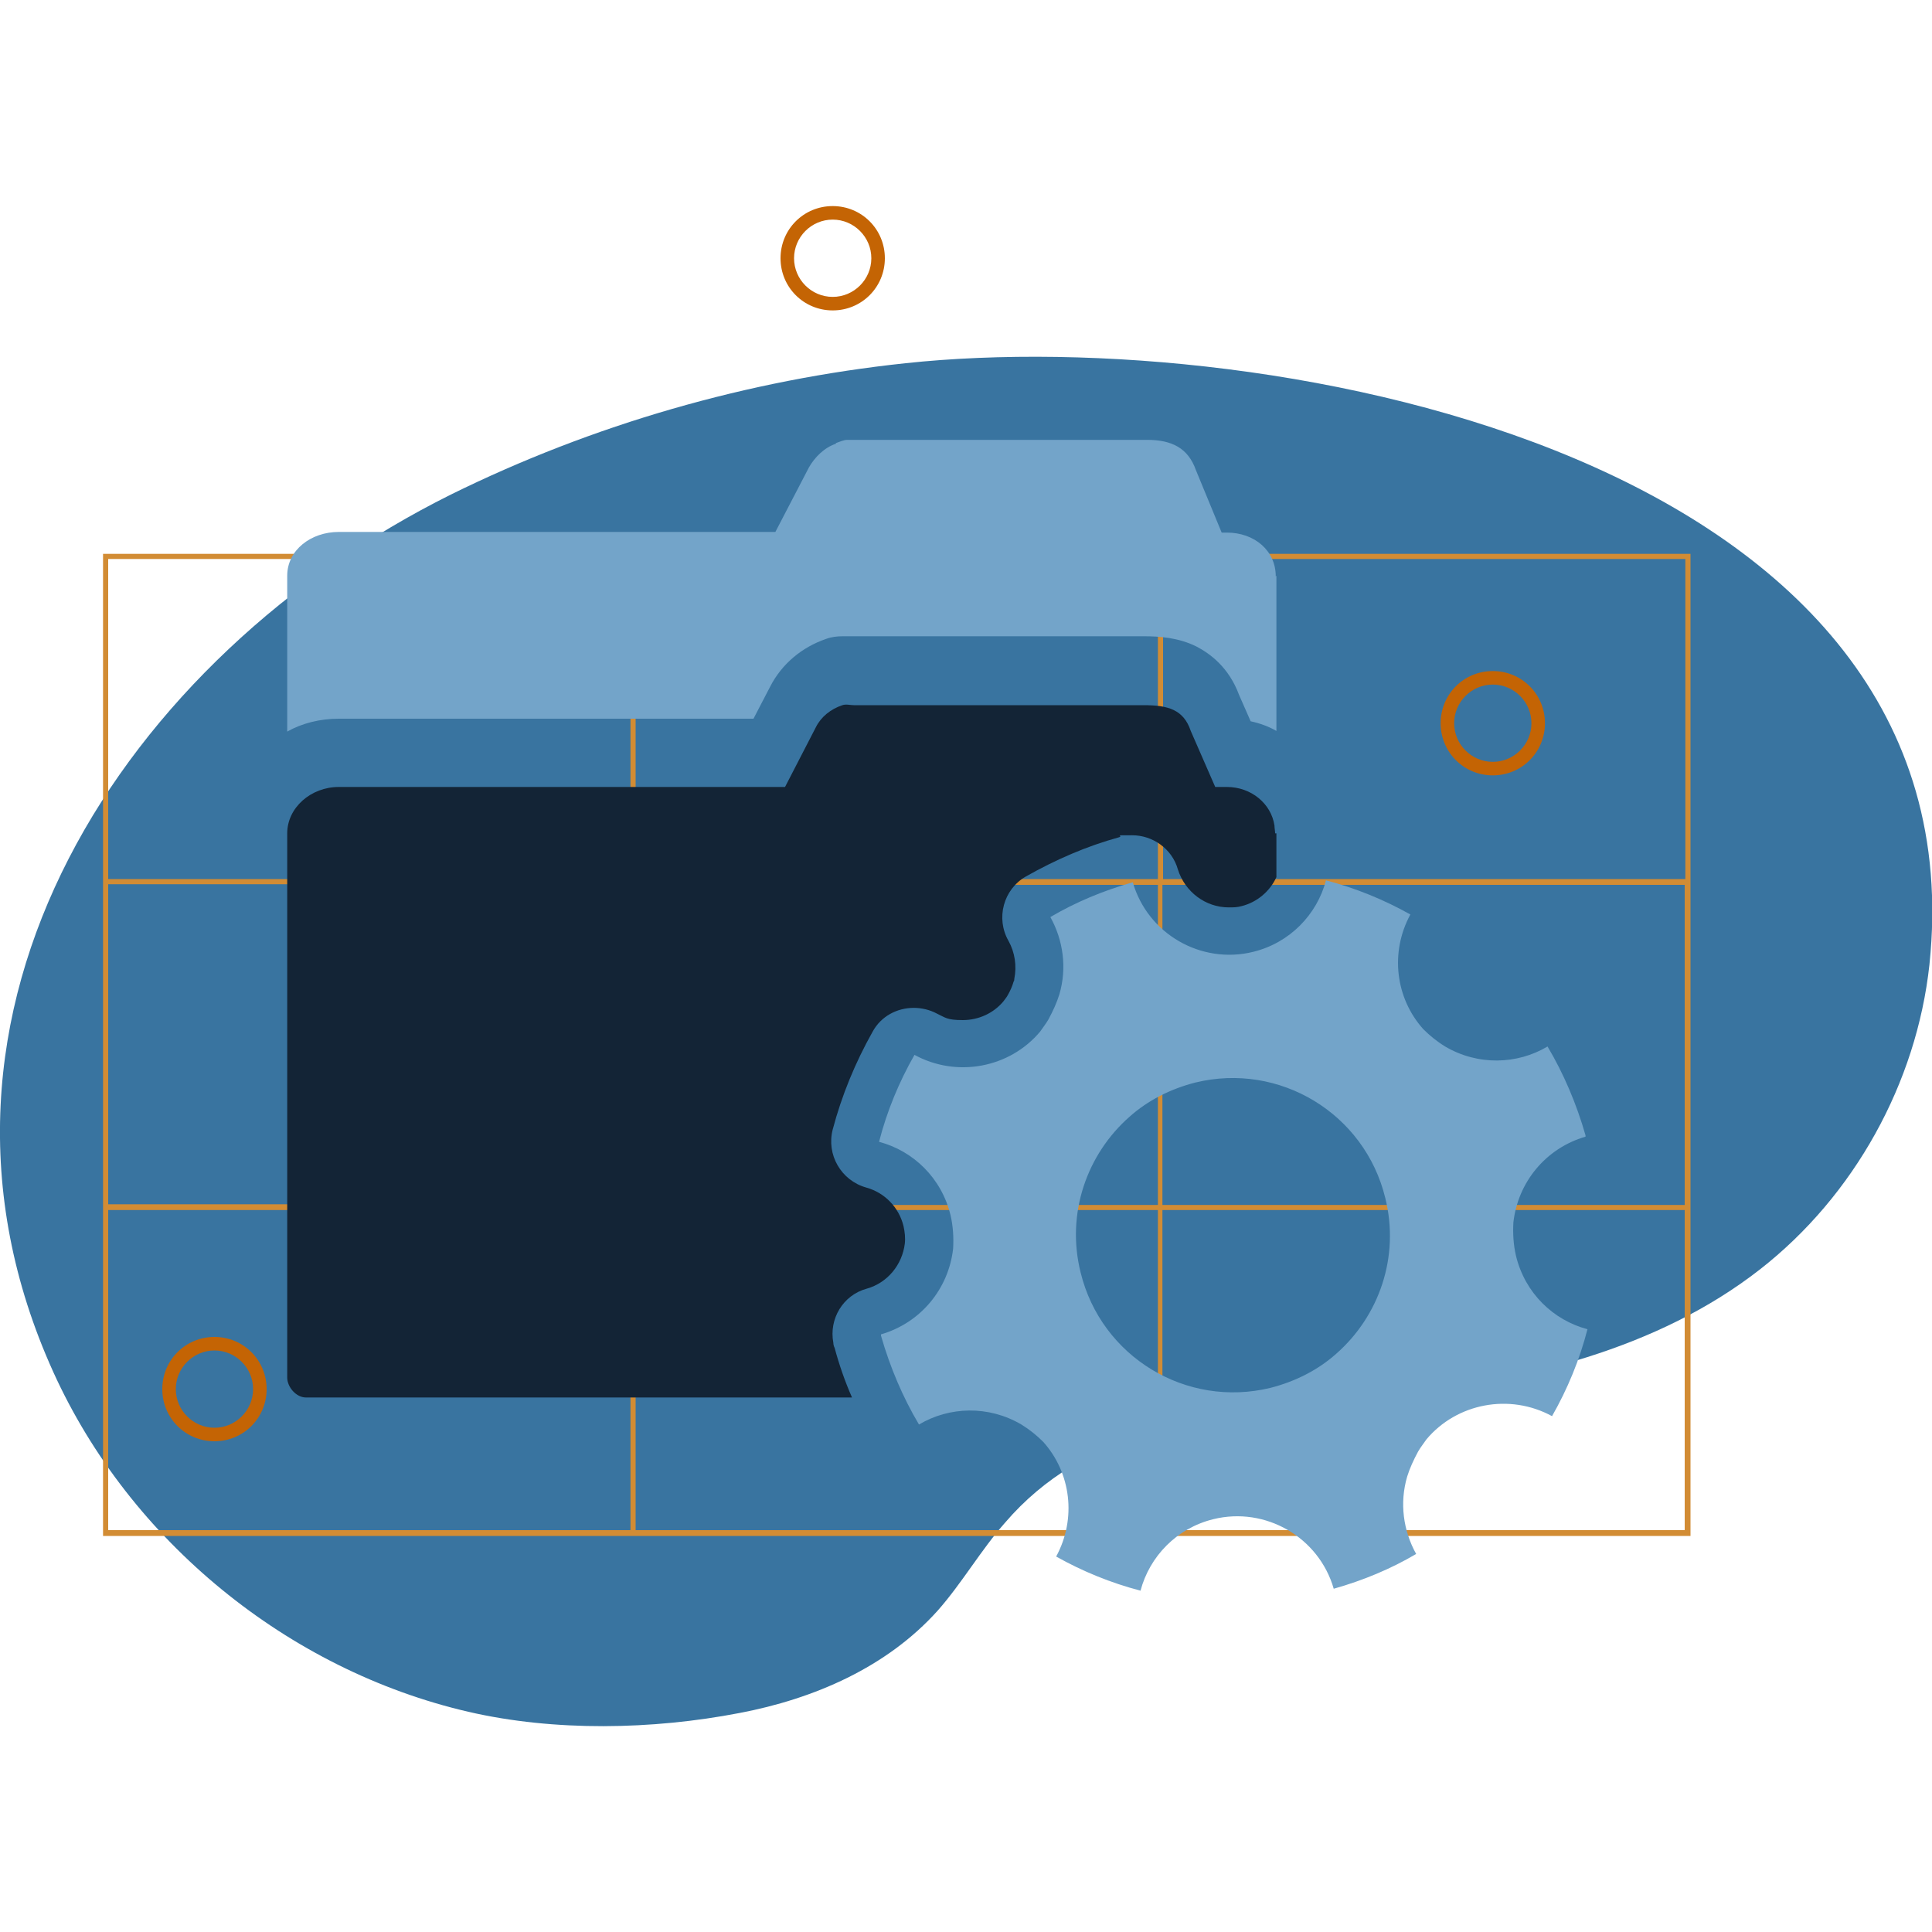
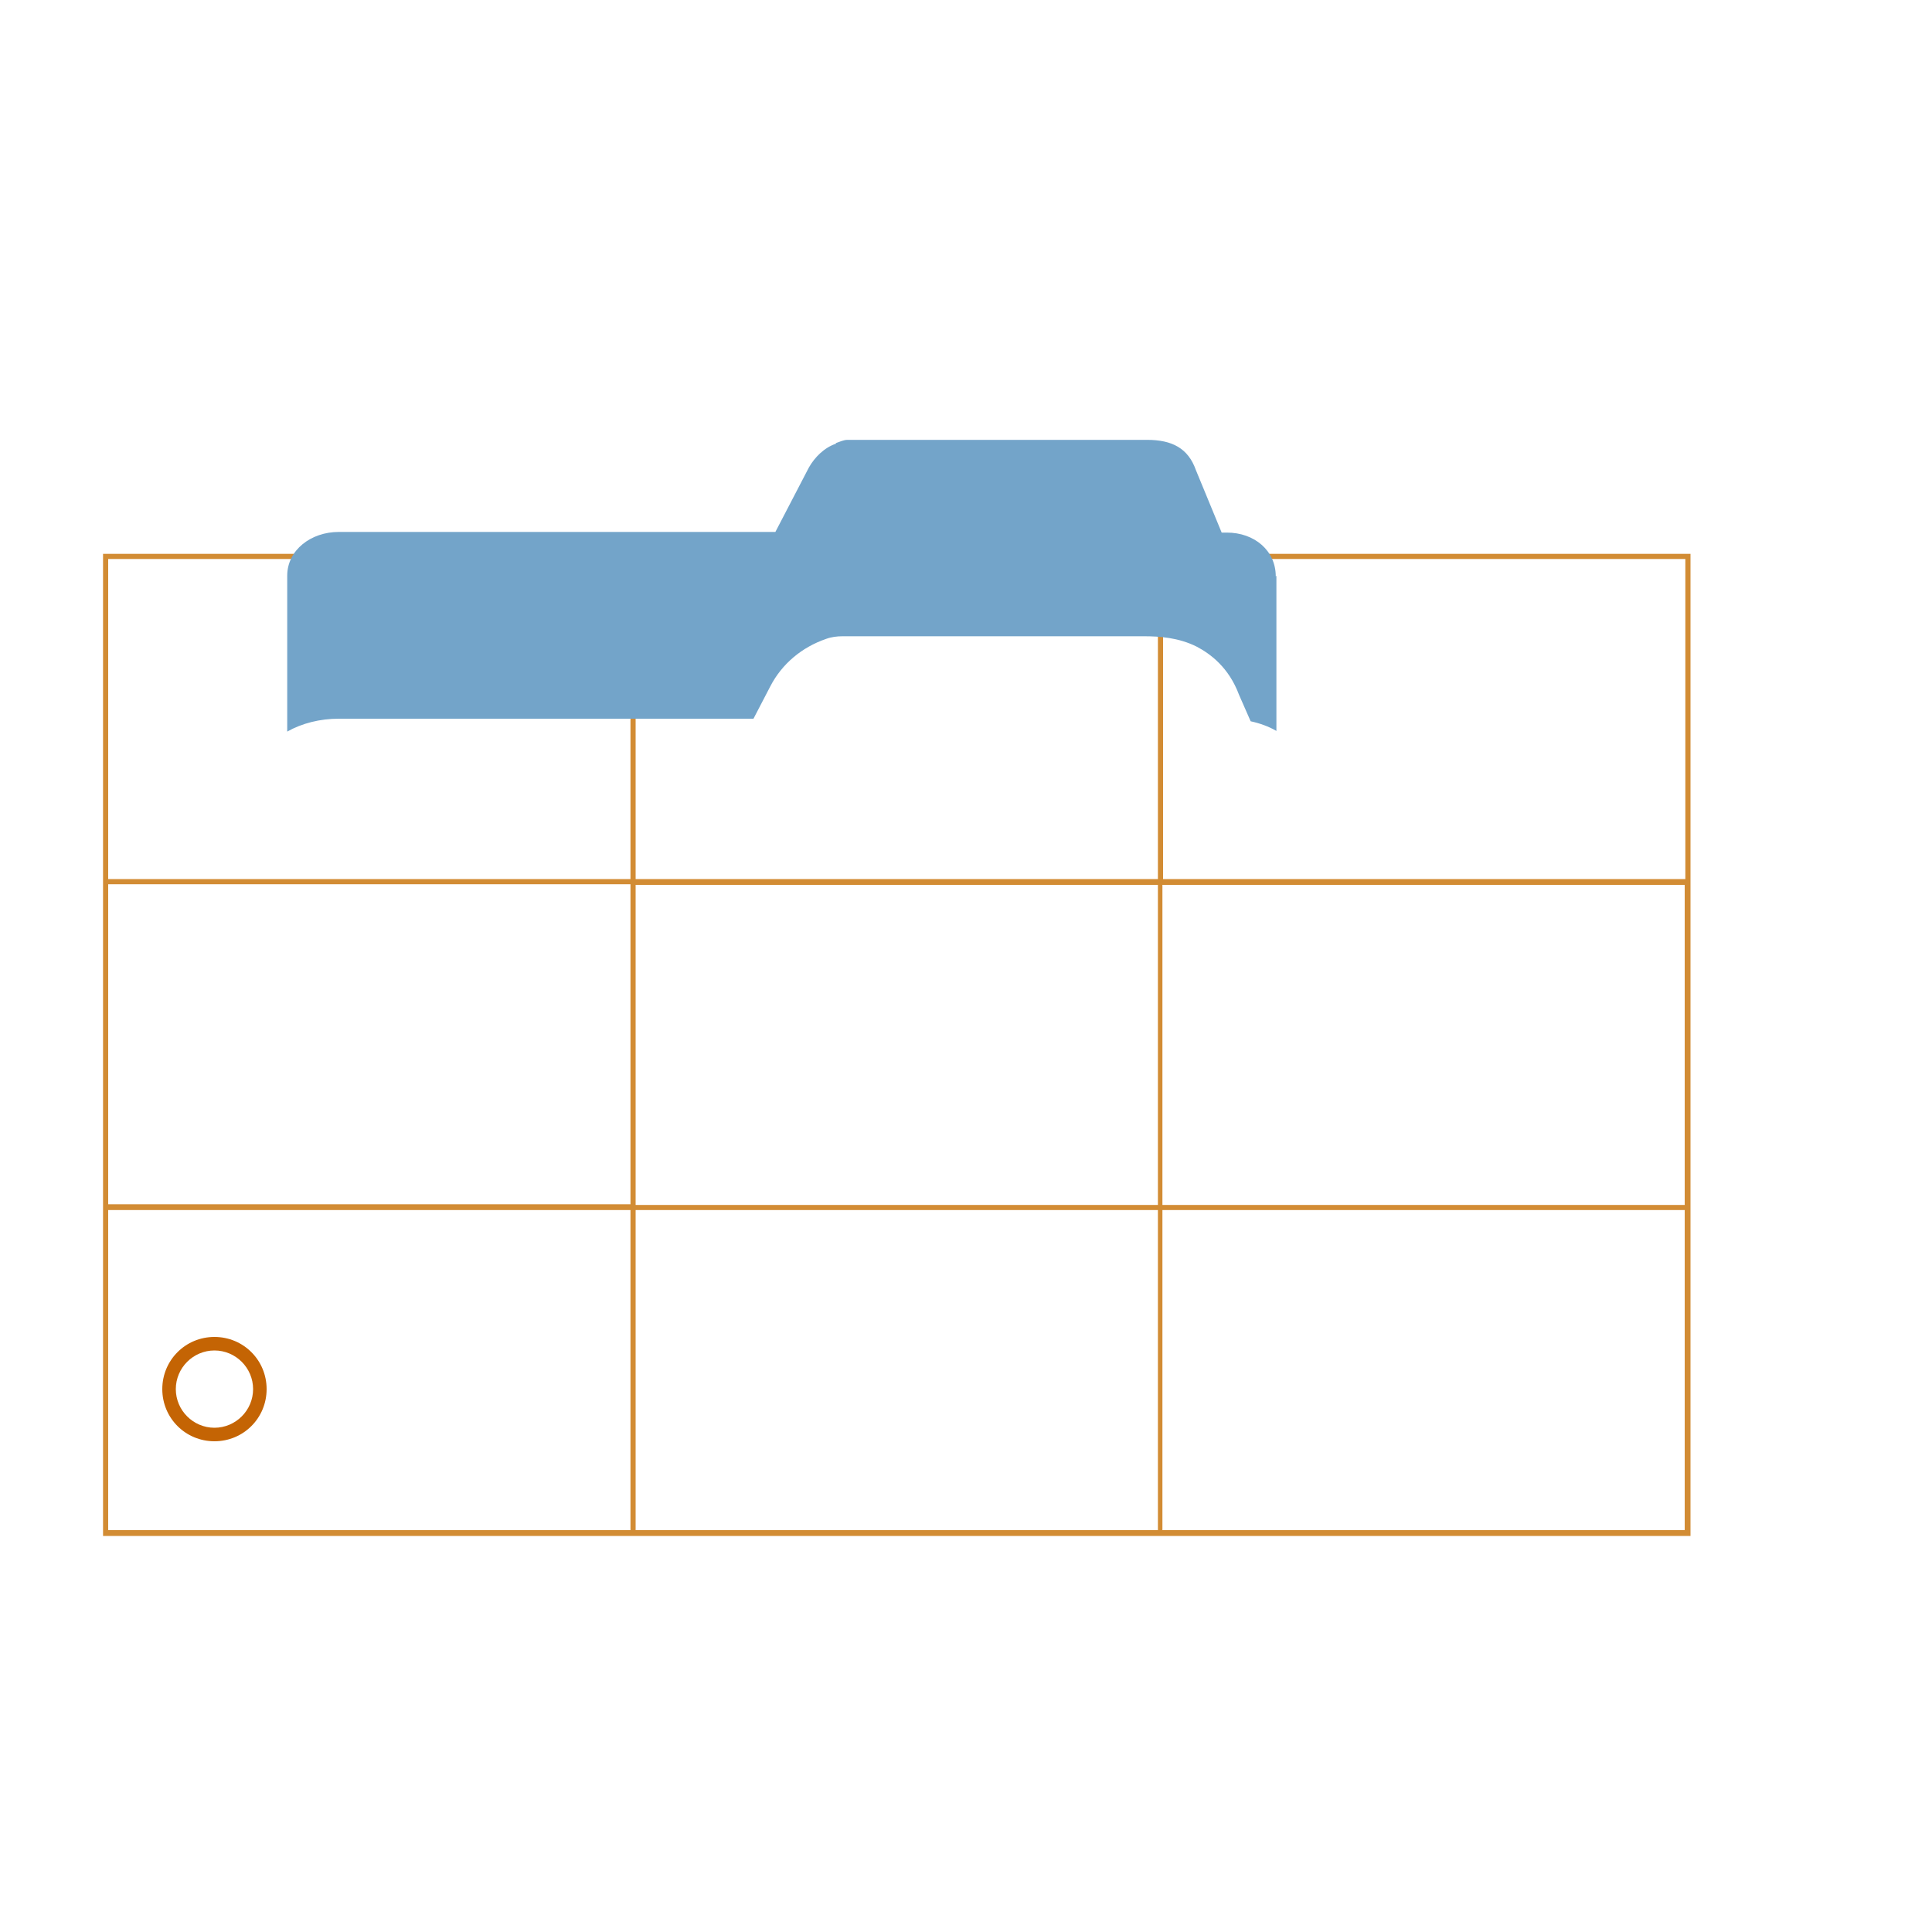
<svg xmlns="http://www.w3.org/2000/svg" id="Layer_2" version="1.1" viewBox="0 0 300 300">
  <defs>
    <style>
      .st0 {
        fill: #132436;
      }

      .st1 {
        fill: #c46404;
      }

      .st2 {
        fill: #d28c34;
      }

      .st3 {
        fill: #3974a0;
      }

      .st4 {
        fill: #73a4c9;
      }
    </style>
  </defs>
  <g id="Layer_3">
-     <path class="st3" d="M178.2,222.5c12.1-3.9,25.7-4.4,38.1-5.8,20.2-2.2,41-7.1,57-19.6,14.6-11.4,24.3-28.9,26.3-47.3,8.3-78.9-102-99.5-159-93.4-24.5,2.6-48.5,9.5-70.6,20.4C19.6,101.9-17.2,156.9,8.3,213.1c11.9,26.2,36.4,46.2,64.4,52.7,13.4,3.1,28.6,2.8,42.1.2,11.6-2.2,22.9-7.1,30.8-15.9,3.8-4.3,6.7-9.4,10.5-13.7,6.1-7.1,13.7-11.3,22-13.9h0Z" />
    <path class="st2" d="M180.6,86H16v152.5h246.5V86h-81.9ZM98.7,86.8h81.1v49.7h-81.1v-49.7ZM179.8,187.1h-81.1v-49.7h81.1v49.7ZM16.8,86.8h81.1v49.7H16.8v-49.7ZM16.8,137.3h81.1v49.7H16.8v-49.7ZM97.9,237.6H16.8v-49.7h81.1v49.7ZM179.8,237.6h-81.1v-49.7h81.1v49.7ZM261.6,237.6h-81.1v-49.7h81.1v49.7ZM261.6,187.1h-81.1v-49.7h81.1v49.7ZM180.6,136.5v-49.7h81.1v49.7h-81.1Z" />
    <path class="st1" d="M33.3,223.8c-4.5,0-8.1-3.6-8.1-8.1s3.6-8.1,8.1-8.1,8.1,3.6,8.1,8.1-3.6,8.1-8.1,8.1ZM33.3,209.7c-3.3,0-6,2.7-6,6s2.7,6,6,6,6-2.7,6-6-2.7-6-6-6Z" />
-     <path class="st1" d="M129.3,48.2c-4.5,0-8.1-3.6-8.1-8.1s3.6-8.1,8.1-8.1,8.1,3.6,8.1,8.1-3.6,8.1-8.1,8.1ZM129.3,34.1c-3.3,0-6,2.7-6,6s2.7,6,6,6,6-2.7,6-6-2.7-6-6-6Z" />
-     <path class="st1" d="M231.8,120.4c-4.5,0-8.1-3.6-8.1-8.1s3.6-8.1,8.1-8.1,8.1,3.6,8.1,8.1-3.6,8.1-8.1,8.1ZM231.8,106.3c-3.3,0-6,2.7-6,6s2.7,6,6,6,6-2.7,6-6-2.7-6-6-6Z" />
  </g>
  <g id="Layer_4">
    <path class="st4" d="M198.2,89.4v24.1c-1.2-.7-2.6-1.2-4-1.5l-1.8-4.1c-1.6-4.3-4.5-6.4-6.6-7.5-2.8-1.4-5.8-1.6-8.1-1.6h-45c-.2,0-.6,0-1.1,0s-.3,0-.5,0h-.3c-.8,0-1.7.1-2.5.4-3.8,1.3-6.9,3.9-8.7,7.4l-2.6,5H52.6c-2.9,0-5.7.7-8,2v-24.2c0-4,3.7-6.8,8-6.8h67.8l5.2-10c.9-1.6,2.4-3.1,4.2-3.7,0,0,0-.1,0-.1.6-.2,1.2-.5,1.8-.5h46.5c3.9,0,6.4,1.3,7.6,4.7l4,9.7h.8c4.3,0,7.6,2.8,7.6,6.8h0Z" />
-     <path class="st0" d="M198.2,129.4v6.8c-1,2.2-3,3.9-5.4,4.5-.7.2-1.3.2-2,.2-3.6,0-6.8-2.4-7.9-5.9-.9-3.2-3.9-5.3-7.1-5.3s-1.3,0-2,.3c-5.1,1.4-9.9,3.5-14.5,6.1-3.5,2-4.7,6.5-2.7,10,1,1.8,1.3,3.9.9,5.9,0,.1,0,.3-.1.4-.2.7-.5,1.4-.9,2.1-.2.4-.5.7-.7,1-1.5,1.8-3.8,2.9-6.3,2.9s-2.7-.4-4-1c-1.1-.6-2.4-.9-3.6-.9-2.6,0-5.1,1.3-6.4,3.7-2.7,4.8-4.8,9.9-6.2,15.2-1,3.9,1.3,7.9,5.2,9,2.9.8,5.1,3.1,5.8,6,.2.9.3,1.8.2,2.7-.4,3.3-2.7,6.1-5.9,7-3.7,1-5.9,4.7-5.2,8.4,0,.3.1.6.2.8.7,2.6,1.6,5.2,2.7,7.7H47.5c-1.5,0-2.9-1.6-2.9-3.1v-84.5c0-4,3.7-7.2,8-7.2h69.3l4.8-9.3c.8-1.6,2.3-2.8,4.1-3.4,0,0,0,0,0,0,.6-.2,1.2,0,1.8,0h45c3.8,0,6.2.7,7.3,4l3.8,8.7h1.8c3.8,0,6.9,2.6,7.4,6,0,.4.1.8.1,1.2h0Z" />
-     <path class="st4" d="M235.4,195c-.4-1.7-.5-3.5-.4-5.2.7-6.2,5-11.5,11.2-13.3,0,0,0-.1,0-.2h0c-1.4-4.9-3.4-9.6-5.9-13.8-4.7,2.8-10.8,3-15.9,0-1.3-.8-2.4-1.7-3.4-2.7-4.3-4.8-5.2-11.9-2-17.8-4.1-2.3-8.5-4.1-13.1-5.3-1.4,5.3-5.6,9.7-11.3,11.1-8.1,2-16.4-2.8-18.7-10.8-4.6,1.3-8.9,3.1-12.8,5.4,2,3.6,2.6,7.9,1.4,12h0c-.4,1.3-1,2.6-1.7,3.9-.4.7-.9,1.3-1.3,1.9-4.7,5.6-12.9,7.2-19.5,3.6-2.4,4.2-4.3,8.8-5.5,13.5,5.3,1.4,9.7,5.6,11.1,11.4.4,1.7.5,3.5.4,5.2-.7,6.2-5,11.5-11.2,13.3,0,0,0,.1,0,.2h0c1.4,4.9,3.4,9.6,5.9,13.8,4.7-2.8,10.8-3,15.9,0,1.3.8,2.4,1.7,3.4,2.7,4.3,4.8,5.2,11.9,2,17.8,4.1,2.3,8.5,4.1,13.1,5.3,1.4-5.3,5.6-9.7,11.3-11.1,8.1-2,16.4,2.8,18.7,10.8,4.6-1.3,8.9-3.1,12.8-5.4-2-3.6-2.6-7.9-1.4-12h0c.4-1.3,1-2.6,1.7-3.9.4-.7.9-1.3,1.3-1.9,4.7-5.6,12.9-7.2,19.5-3.6,2.4-4.2,4.3-8.8,5.5-13.5-5.3-1.4-9.7-5.6-11.1-11.4ZM197.3,215.5c-13.1,3.2-26.3-4.8-29.5-17.9-2.3-9.2,1-18.4,7.6-24.2,2.8-2.5,6.3-4.3,10.2-5.3,13.1-3.2,26.3,4.8,29.5,17.9,2.3,9.2-1,18.4-7.6,24.2-2.8,2.5-6.3,4.3-10.2,5.3h0Z" />
  </g>
</svg>